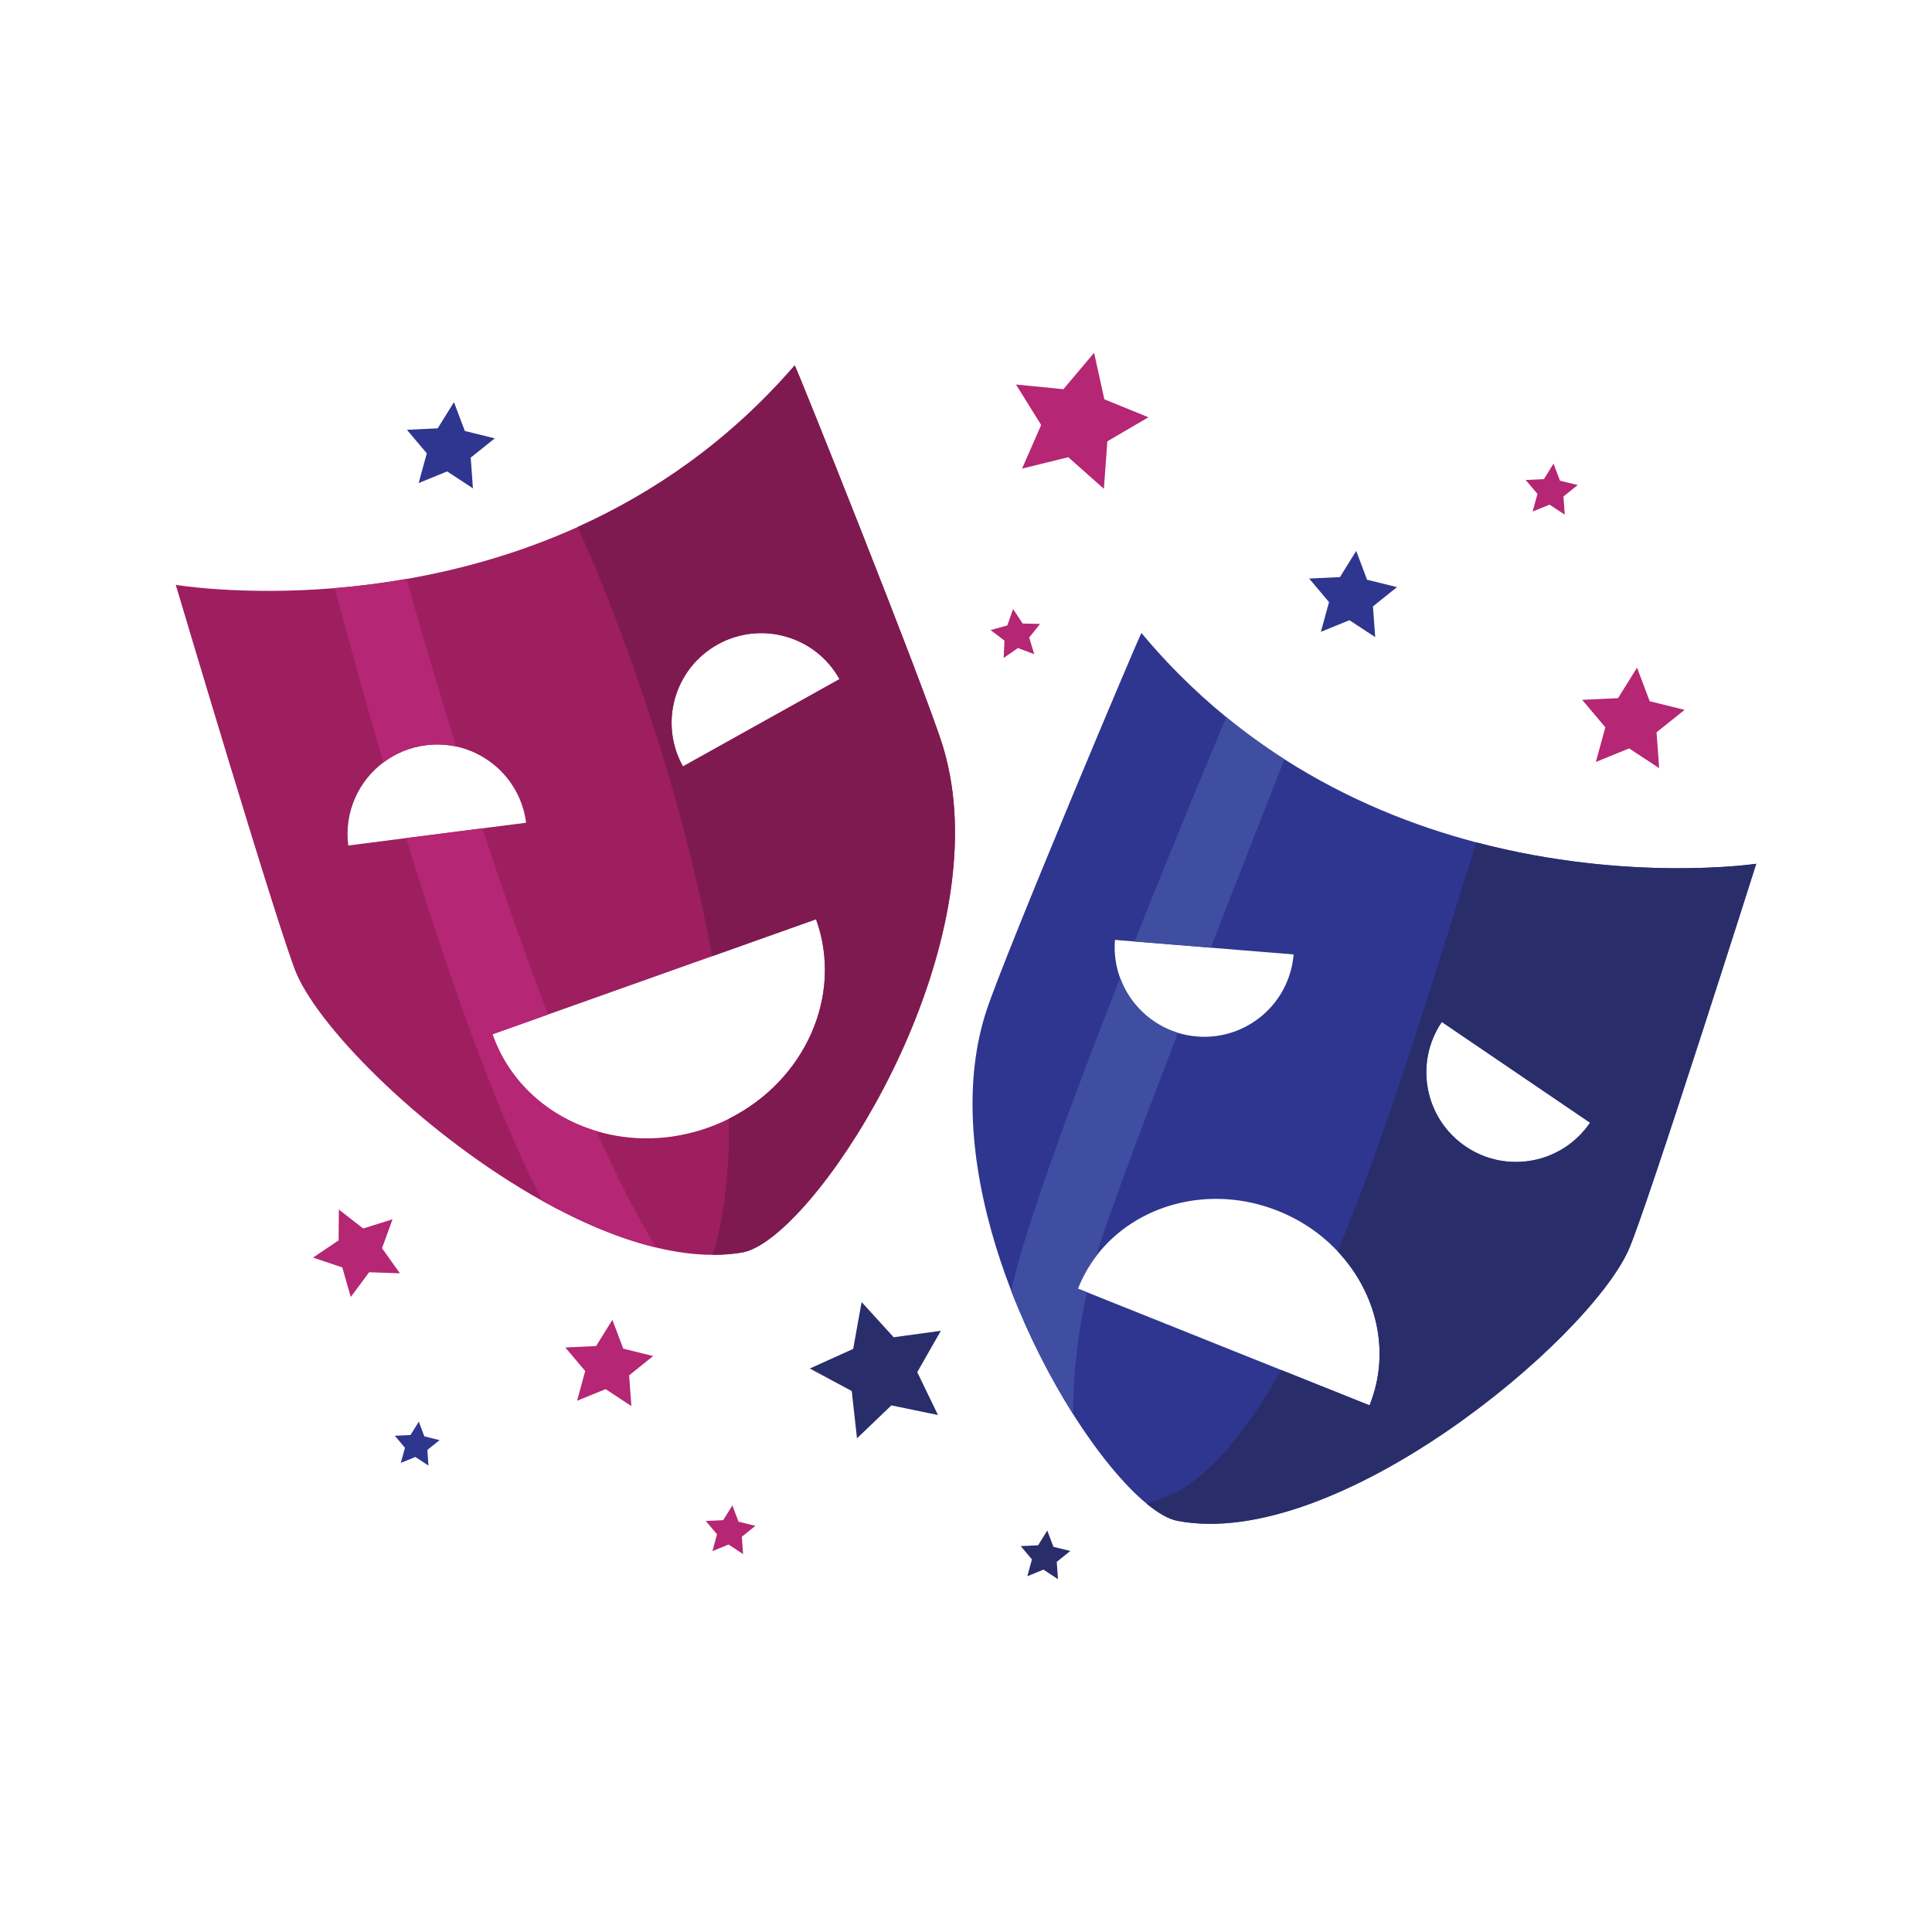
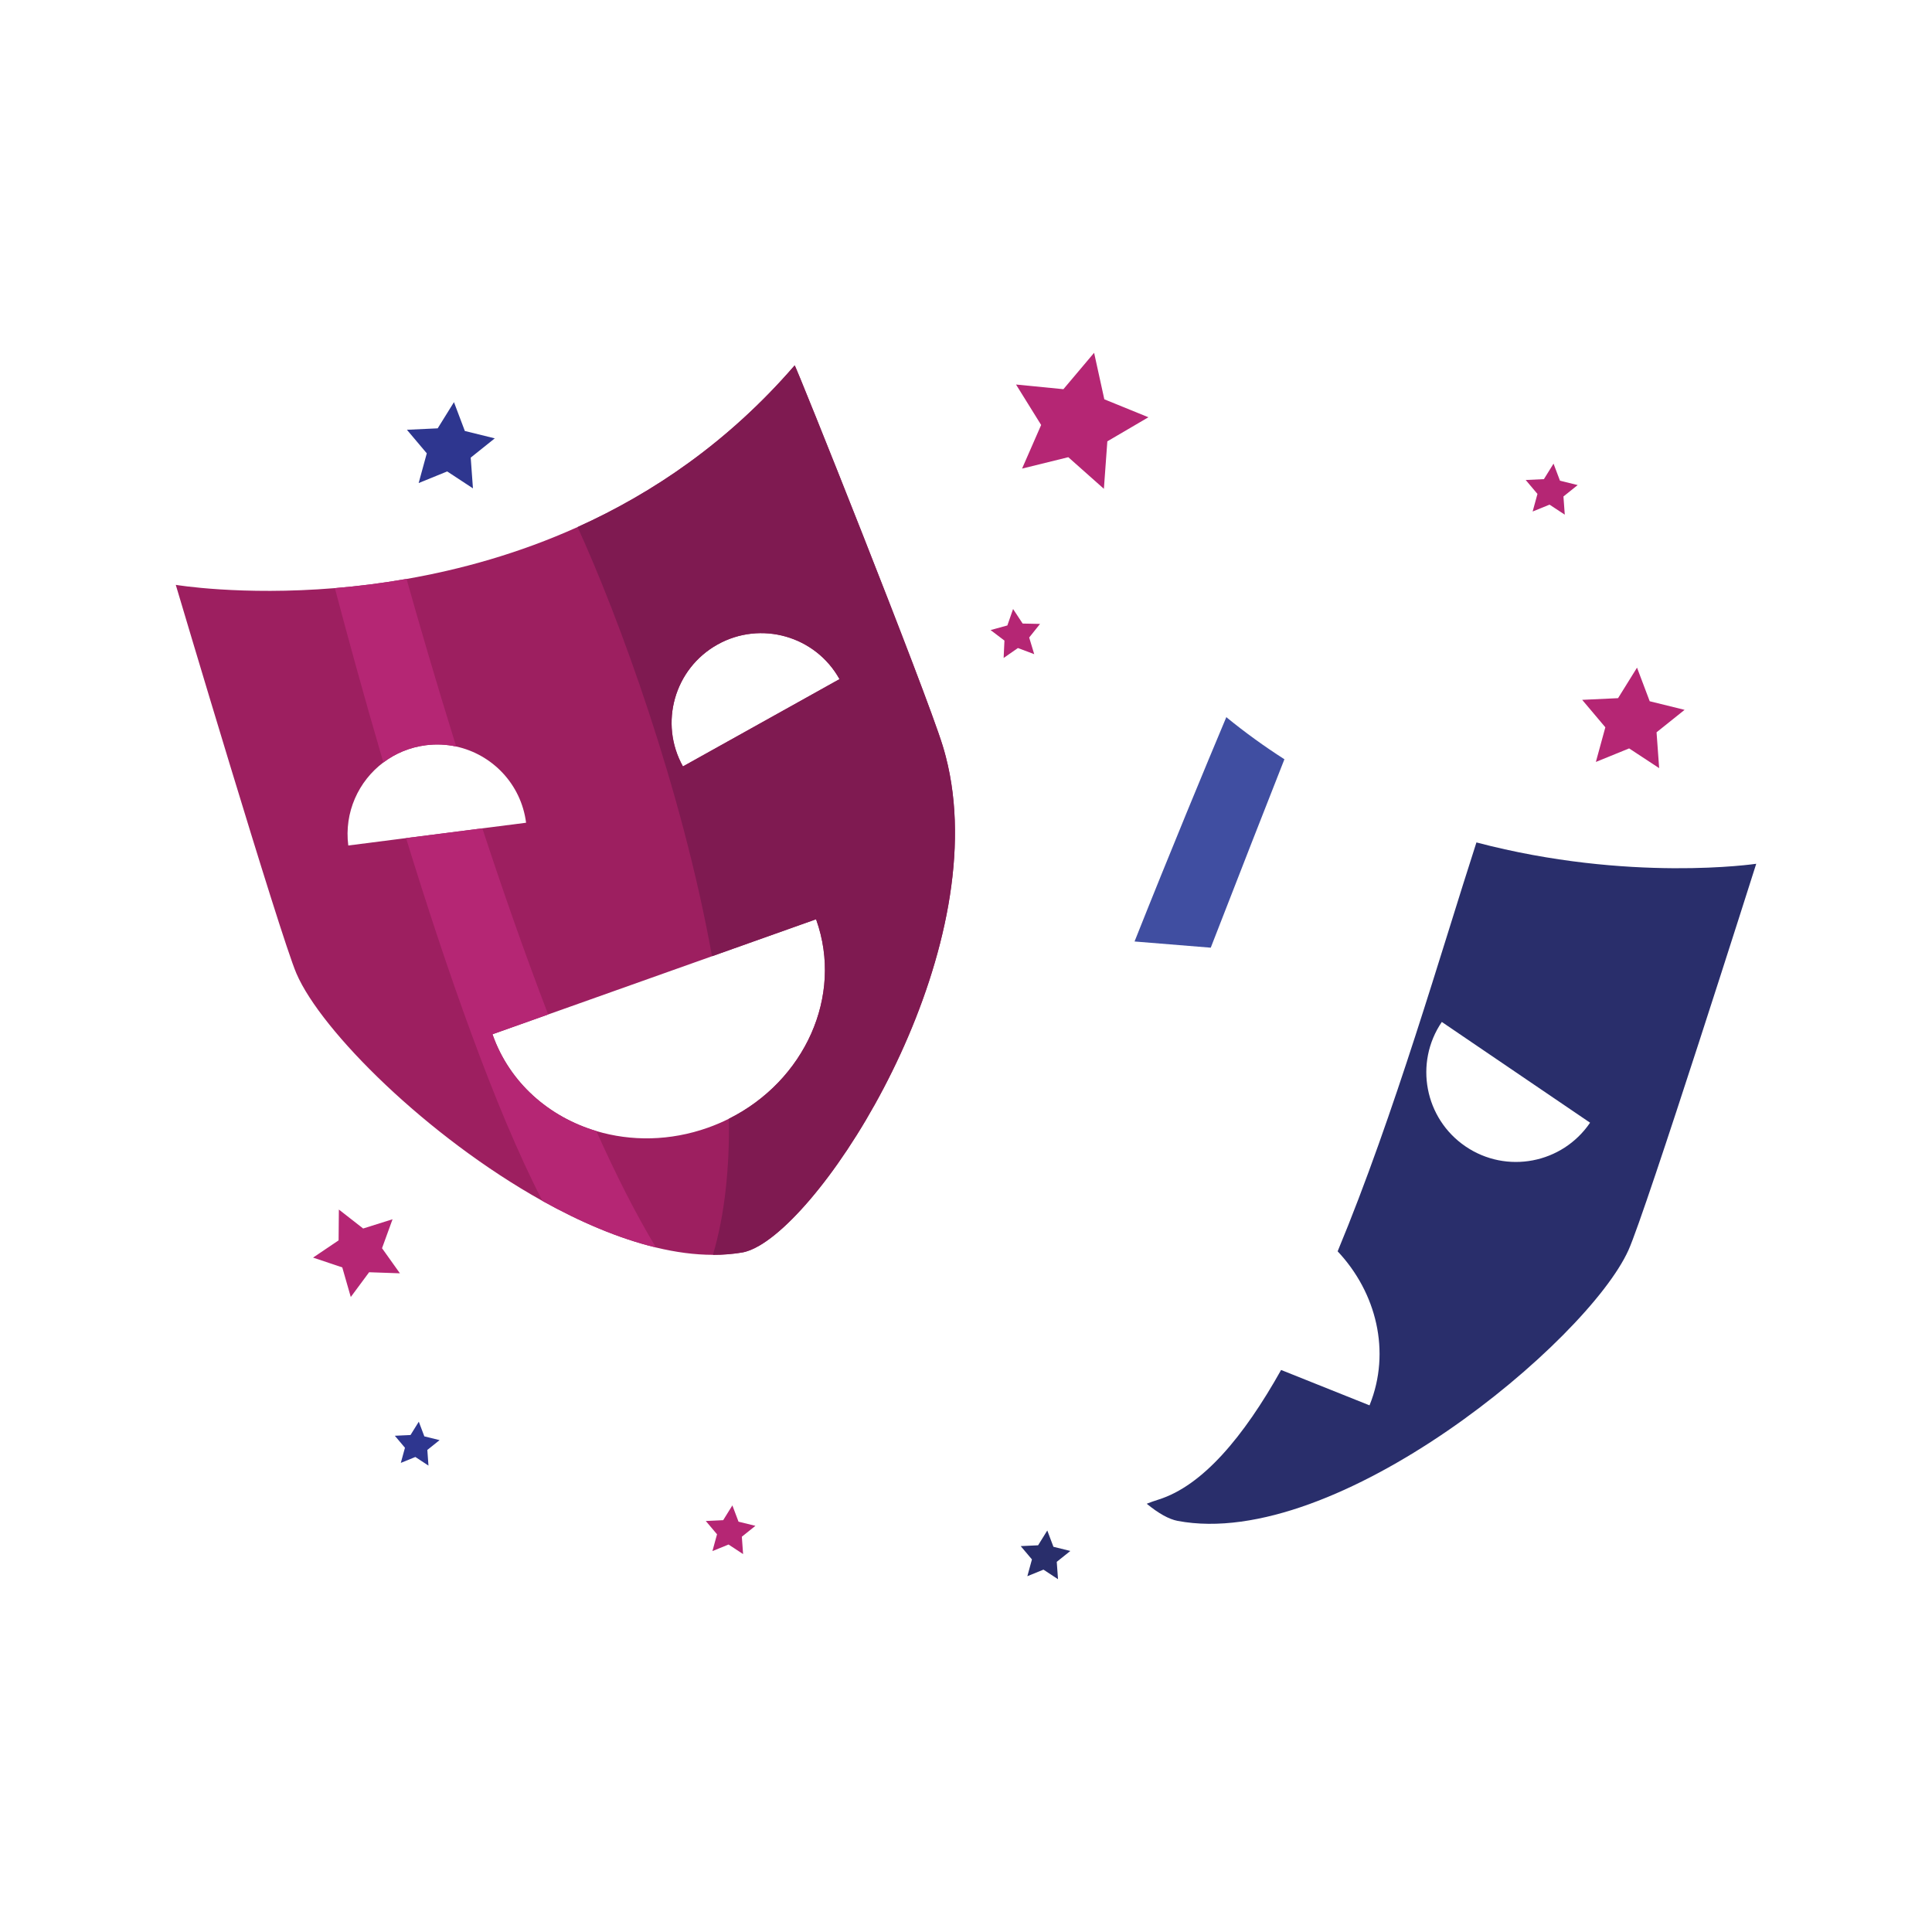
<svg xmlns="http://www.w3.org/2000/svg" id="Layer_1" x="0px" y="0px" viewBox="0 0 1000 1000" style="enable-background:new 0 0 1000 1000;" xml:space="preserve">
  <g>
    <path style="fill:#9D1F60;" d="M489.51,391.529c-0.46-1.81-0.99-3.609-1.52-5.379c-8.91-29.061-76.25-197.5-76.67-197.021  c-34.24,39.62-73.43,66.11-112.37,83.67c-30.49,13.75-60.81,22.03-88.51,26.86c-13.05,2.279-25.5,3.8-37.11,4.75  c-48.57,4.01-82.35-1.69-82.35-1.69s53.84,181.16,62.47,201.2c12.81,29.77,67.75,84.48,127.32,117.689  c19.54,10.881,39.56,19.461,58.77,24.091c10.11,2.45,20.01,3.79,29.47,3.8c5.19,0.01,10.25-0.391,15.14-1.221  c2.66-0.449,5.61-1.639,8.83-3.5C433.94,621.061,514.76,488.29,489.51,391.529z M180.27,437.63  c-2.19-17.14,5.26-33.29,18.15-42.979c6.22-4.69,13.7-7.86,21.98-8.92c5.4-0.69,10.7-0.42,15.73,0.67  c18.66,4.05,33.61,19.439,36.17,39.449l-22.63,2.9l-39.5,5.05L180.27,437.63z M377.3,579.05c-3.48,1.75-7.12,3.3-10.89,4.64  c-19.57,6.951-39.78,7.121-57.75,1.74c-24.5-7.33-44.83-24.96-53.63-49.74c-0.04-0.119-0.08-0.239-0.12-0.359l28.82-10.24  l84.8-30.14l53.86-19.14c0.05,0.119,0.09,0.229,0.13,0.35C436.54,515.6,416.49,559.43,377.3,579.05z M353.49,396.7  c-12.47-22.38-4.44-50.64,17.93-63.11c22.38-12.47,50.64-4.449,63.11,17.93L353.49,396.7z" />
-     <path style="fill:#2E368F;" d="M764.2,436.04c-32.05-8.44-66.32-21.89-99.39-43.05c-10.17-6.51-20.23-13.74-30.07-21.79  c-8.31-6.78-16.47-14.14-24.41-22.12c-2.13-2.15-4.26-4.34-6.37-6.58c-4.45-4.74-8.84-9.689-13.14-14.859  c-0.4-0.49-70.82,166.68-80.27,195.569c-5.85,17.88-7.85,37.22-6.97,57.01c0.24,5.32,0.68,10.671,1.32,16.03  c0.31,2.73,0.68,5.439,1.11,8.16c3.29,21.56,9.48,43.18,17.37,63.619c9.07,23.5,20.37,45.44,32.07,63.94  c13.04,20.58,26.56,36.89,38.1,46.37c5.99,4.93,11.44,8.01,16,8.87c82.34,15.58,212-93,233.32-140.101  c9-19.879,66.15-200.02,66.15-200.02S843.43,456.91,764.2,436.04z M577.1,486.48l10.14,0.83l39.44,3.209l42.89,3.5  c-2.09,25.541-24.48,44.551-50.01,42.471c-3.42-0.28-6.73-0.92-9.89-1.891c-13.99-4.3-24.98-14.959-29.9-28.38  C577.52,500.1,576.53,493.4,577.1,486.48z M708.99,727.09c-0.04,0.11-0.08,0.21-0.13,0.311L663.1,709.09l-100.51-40.23l-4.69-1.879  c0.04-0.11,0.08-0.211,0.12-0.32c2.43-6.061,5.61-11.61,9.41-16.59c20.49-26.86,58.98-37.36,94.13-23.291  c12.14,4.861,22.54,12.111,30.8,20.9C712.5,669.09,719.98,699.65,708.99,727.09z M758.58,593.4c-21.19-14.4-26.7-43.25-12.3-64.44  l76.74,52.149C808.62,602.3,779.77,607.8,758.58,593.4z" />
    <path style="fill:#B52674;" d="M220.4,385.73c-8.28,1.06-15.76,4.229-21.98,8.92c-10.61-36.23-19.32-68.32-25.09-90.24  c11.61-0.95,24.06-2.471,37.11-4.75c6.03,21.47,14.87,52.02,25.69,86.74C231.1,385.311,225.8,385.04,220.4,385.73z" />
    <path style="fill:#B52674;" d="M339.54,645.7c-19.21-4.63-39.23-13.21-58.77-24.091c-24.65-47.59-49.99-120.83-70.6-187.81  l39.5-5.05c10.34,31.49,21.86,64.59,34.06,96.34l-28.82,10.24c0.04,0.12,0.08,0.24,0.12,0.359c8.8,24.78,29.13,42.41,53.63,49.74  C318.82,608.061,329.19,628.63,339.54,645.7z" />
    <path style="fill:#7F1A51;" d="M489.51,391.529c-0.46-1.81-0.99-3.609-1.52-5.379c-8.91-29.061-76.25-197.5-76.67-197.021  c-34.24,39.62-73.43,66.11-112.37,83.67c21.18,46.29,54,135.351,69.58,222.15l53.86-19.14c0.05,0.119,0.09,0.229,0.13,0.35  c14.02,39.439-6.03,83.27-45.22,102.89c0.31,25.75-2.14,49.72-8.29,70.45c5.19,0.01,10.25-0.391,15.14-1.221  c2.66-0.449,5.61-1.639,8.83-3.5C433.94,621.061,514.76,488.29,489.51,391.529z M353.49,396.7c-12.47-22.38-4.44-50.64,17.93-63.11  c22.38-12.47,50.64-4.449,63.11,17.93L353.49,396.7z" />
    <path style="fill:#292E6B;" d="M764.2,436.04c-18.02,55.67-42.24,140.41-71.84,211.64c20.14,21.41,27.62,51.971,16.63,79.41  c-0.04,0.11-0.08,0.21-0.13,0.311L663.1,709.09c-19.43,34.67-40.67,59.971-63.55,67.12c-2.16,0.67-4.16,1.39-6,2.13  c5.99,4.93,11.44,8.01,16,8.87c82.34,15.58,212-93,233.32-140.101c9-19.879,66.15-200.02,66.15-200.02S843.43,456.91,764.2,436.04z   M758.58,593.4c-21.19-14.4-26.7-43.25-12.3-64.44l76.74,52.149C808.62,602.3,779.77,607.8,758.58,593.4z" />
-     <path style="fill:#404EA1;" d="M609.67,534.6c-15.5,40.42-29.79,78.42-37.78,101.49c-1.64,4.73-3.12,9.391-4.46,13.98  c-3.8,4.979-6.98,10.529-9.41,16.59c-0.04,0.109-0.08,0.21-0.12,0.32l4.69,1.879c-5.57,24.851-7.12,46.631-7.14,63.11  c-11.7-18.5-23-40.44-32.07-63.94c7.25-32.77,31.54-98.579,56.39-161.81C584.69,519.641,595.68,530.3,609.67,534.6z" />
    <path style="fill:#404EA1;" d="M664.81,392.99c-9.48,24.08-23.54,59.91-38.13,97.529l-39.44-3.209  c18.91-47.561,37.18-91.531,47.5-116.11C644.58,379.25,654.64,386.48,664.81,392.99z" />
    <polygon style="fill:#B52674;" points="566.308,182.609 571.592,206.679 594.415,215.972 573.157,228.435 571.372,253.013   552.949,236.646 529.023,242.543 538.896,219.965 525.893,199.032 550.417,201.444  " />
-     <polygon style="fill:#2E368F;" points="701.968,285.155 707.604,300.076 723.09,303.894 710.641,313.864 711.797,329.772   698.466,321.014 683.694,327.028 687.905,311.645 677.619,299.453 693.552,298.705  " />
    <polygon style="fill:#B52674;" points="804.106,239.982 807.441,248.813 816.605,251.071 809.238,256.972 809.922,266.386   802.034,261.202 793.292,264.762 795.784,255.657 789.697,248.443 799.126,248  " />
    <polygon style="fill:#B52674;" points="847.317,345.571 853.887,362.966 871.941,367.415 857.428,379.039 858.775,397.584   843.236,387.373 826.015,394.385 830.924,376.451 818.934,362.239 837.507,361.366  " />
-     <polygon style="fill:#B52674;" points="316.968,683.155 322.604,698.076 338.09,701.894 325.641,711.864 326.797,727.772   313.466,719.014 298.694,725.028 302.905,709.645 292.619,697.453 308.552,696.705  " />
    <polygon style="fill:#292E6B;" points="542.074,792.188 545.257,800.617 554.004,802.772 546.973,808.404 547.625,817.391   540.096,812.443 531.752,815.841 534.131,807.151 528.321,800.266 537.32,799.842  " />
    <polygon style="fill:#B52674;" points="524.369,315.225 529.321,322.75 538.329,322.937 532.702,329.973 535.308,338.597   526.877,335.42 519.48,340.563 519.897,331.563 512.72,326.118 521.408,323.733  " />
    <polygon style="fill:#B52674;" points="379.074,779.188 382.257,787.617 391.004,789.772 383.973,795.404 384.625,804.391   377.096,799.443 368.752,802.841 371.131,794.151 365.321,787.266 374.32,786.842  " />
    <polygon style="fill:#2E368F;" points="216.769,735.861 219.64,743.463 227.53,745.407 221.187,750.487 221.776,758.593   214.985,754.13 207.458,757.194 209.604,749.356 204.364,743.146 212.481,742.764  " />
    <polygon style="fill:#B52674;" points="206.995,659.06 191.054,658.509 181.563,671.329 177.161,655.998 162.036,650.933   175.256,642.009 175.399,626.059 187.972,635.874 203.186,631.081 197.736,646.072  " />
    <polygon style="fill:#2E368F;" points="234.968,208.155 240.604,223.076 256.09,226.894 243.641,236.864 244.797,252.772   231.466,244.014 216.694,250.028 220.905,234.645 210.619,222.453 226.552,221.705  " />
-     <polygon style="fill:#292E6B;" points="445.969,673.938 462.562,692.157 486.977,688.817 474.776,710.229 485.497,732.417   461.365,727.43 443.575,744.482 440.861,719.989 419.146,708.341 441.601,698.19  " />
  </g>
</svg>